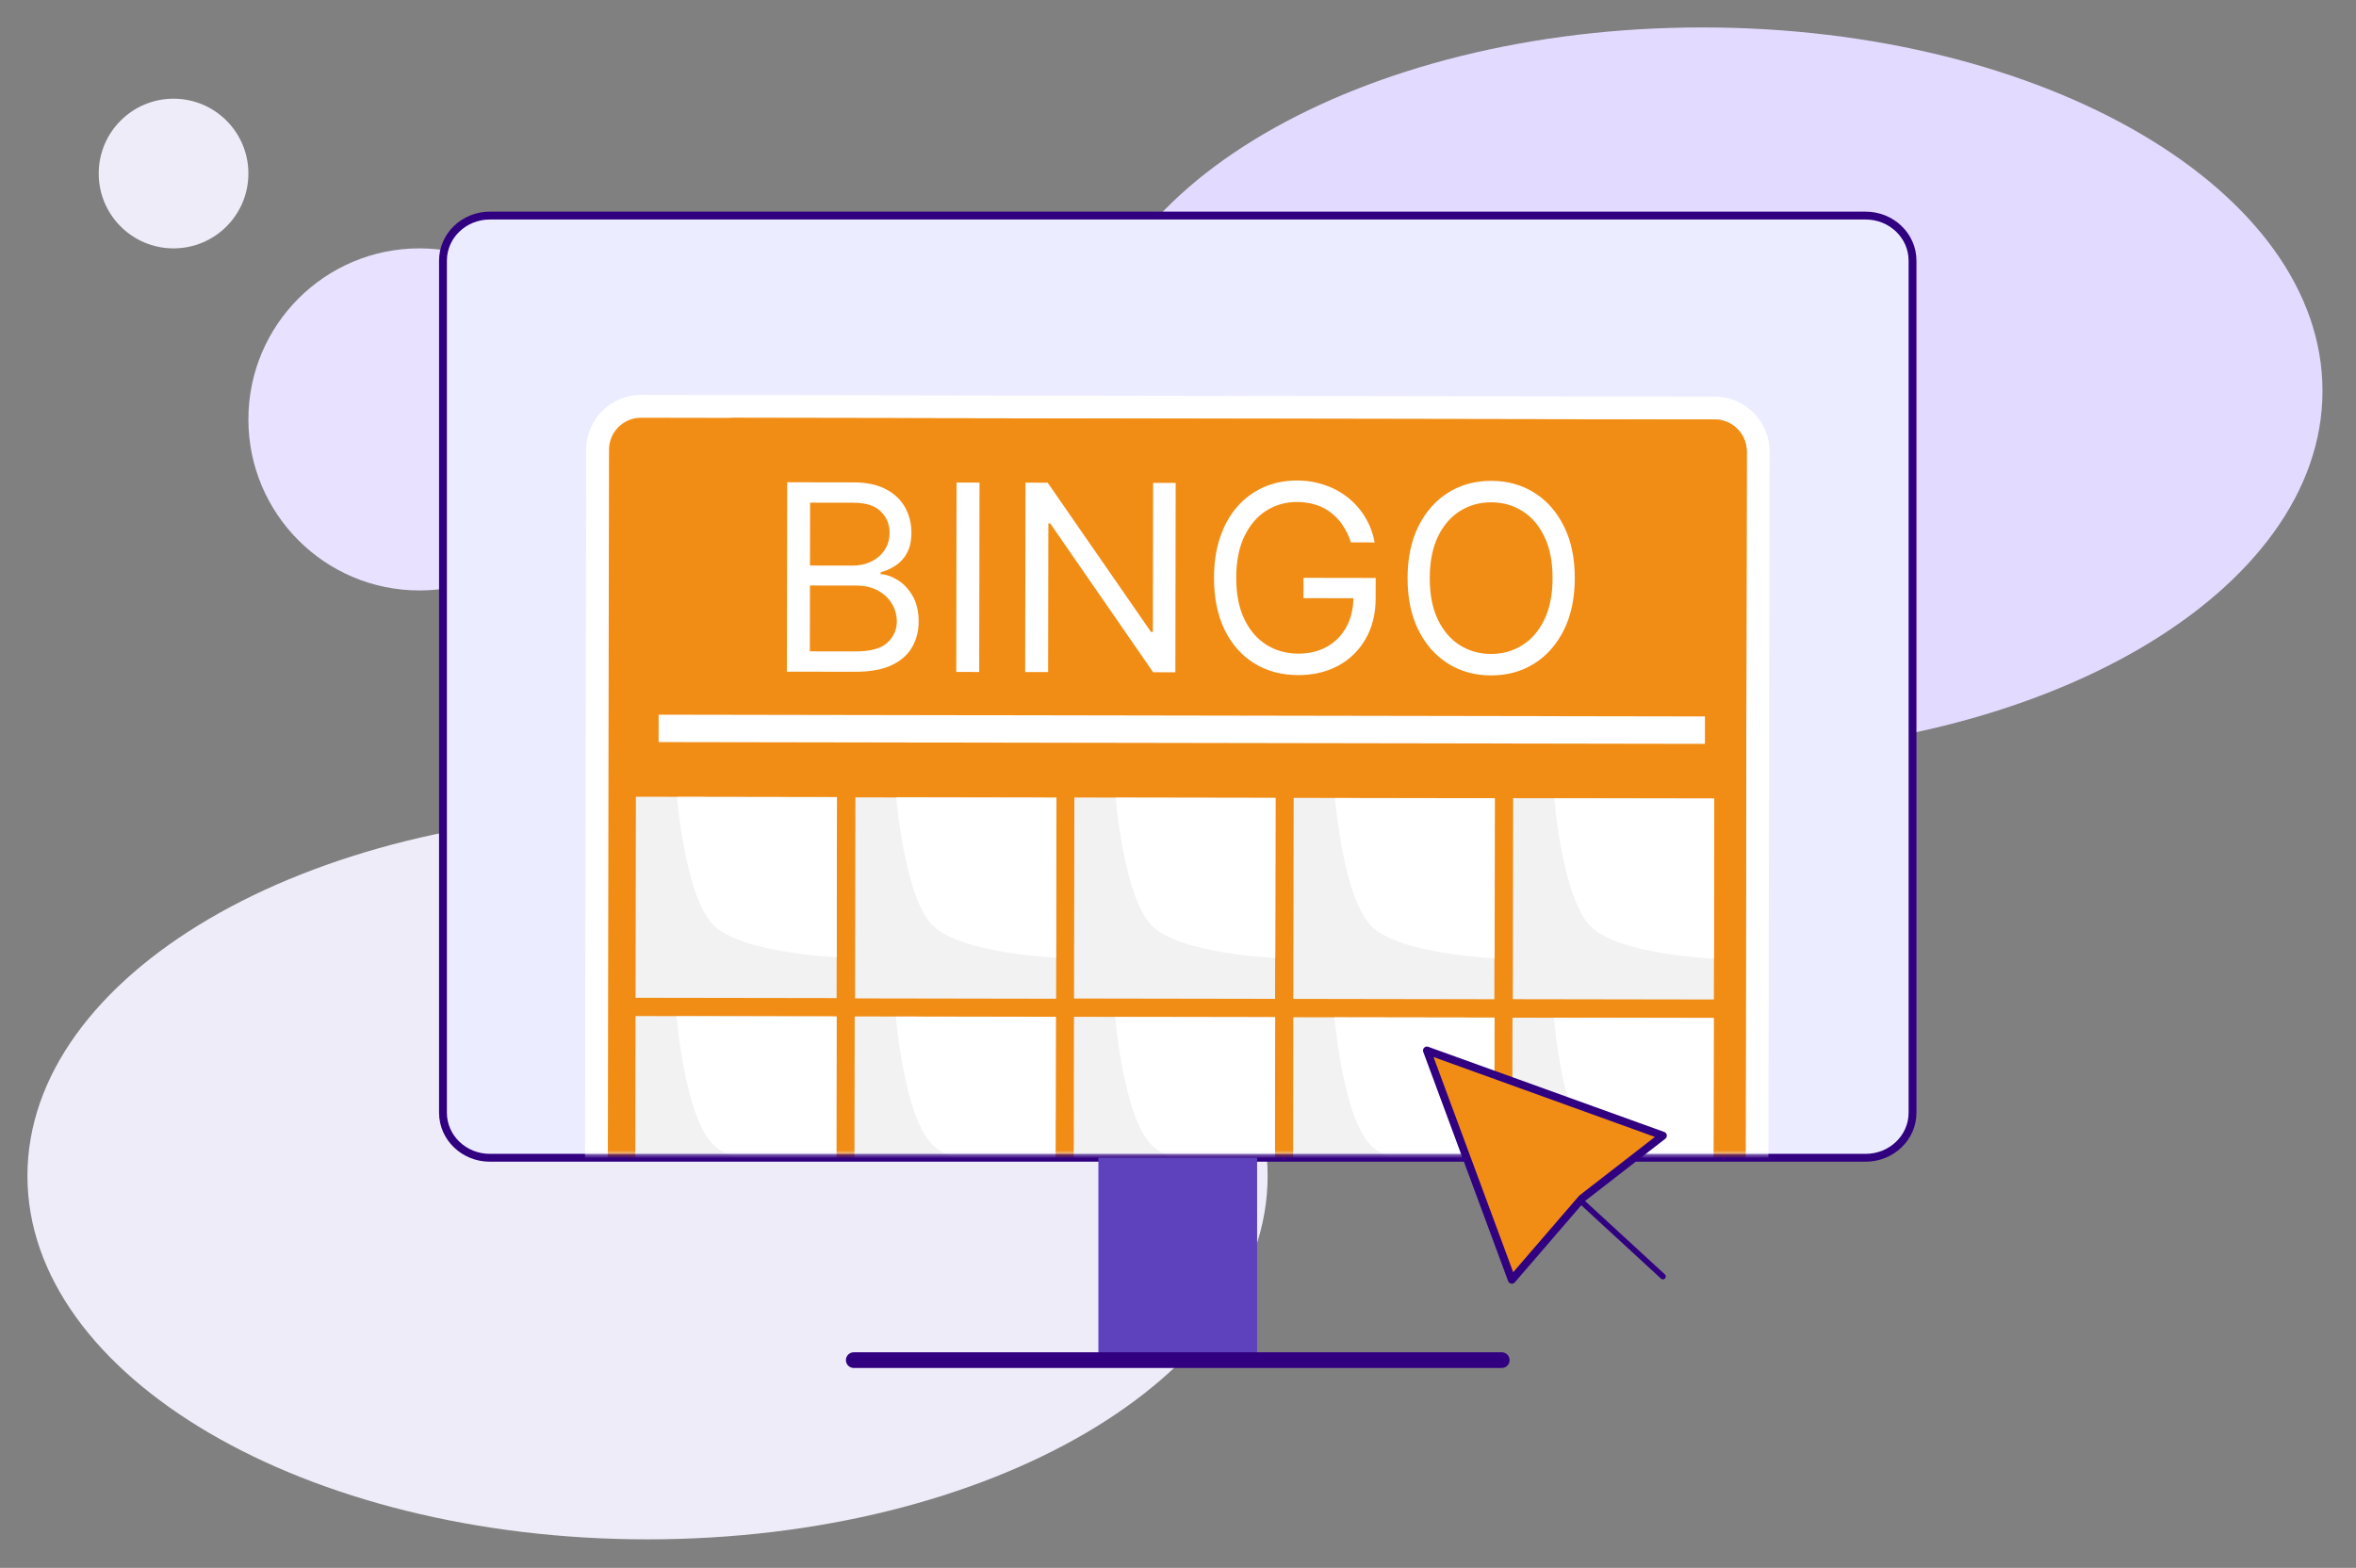
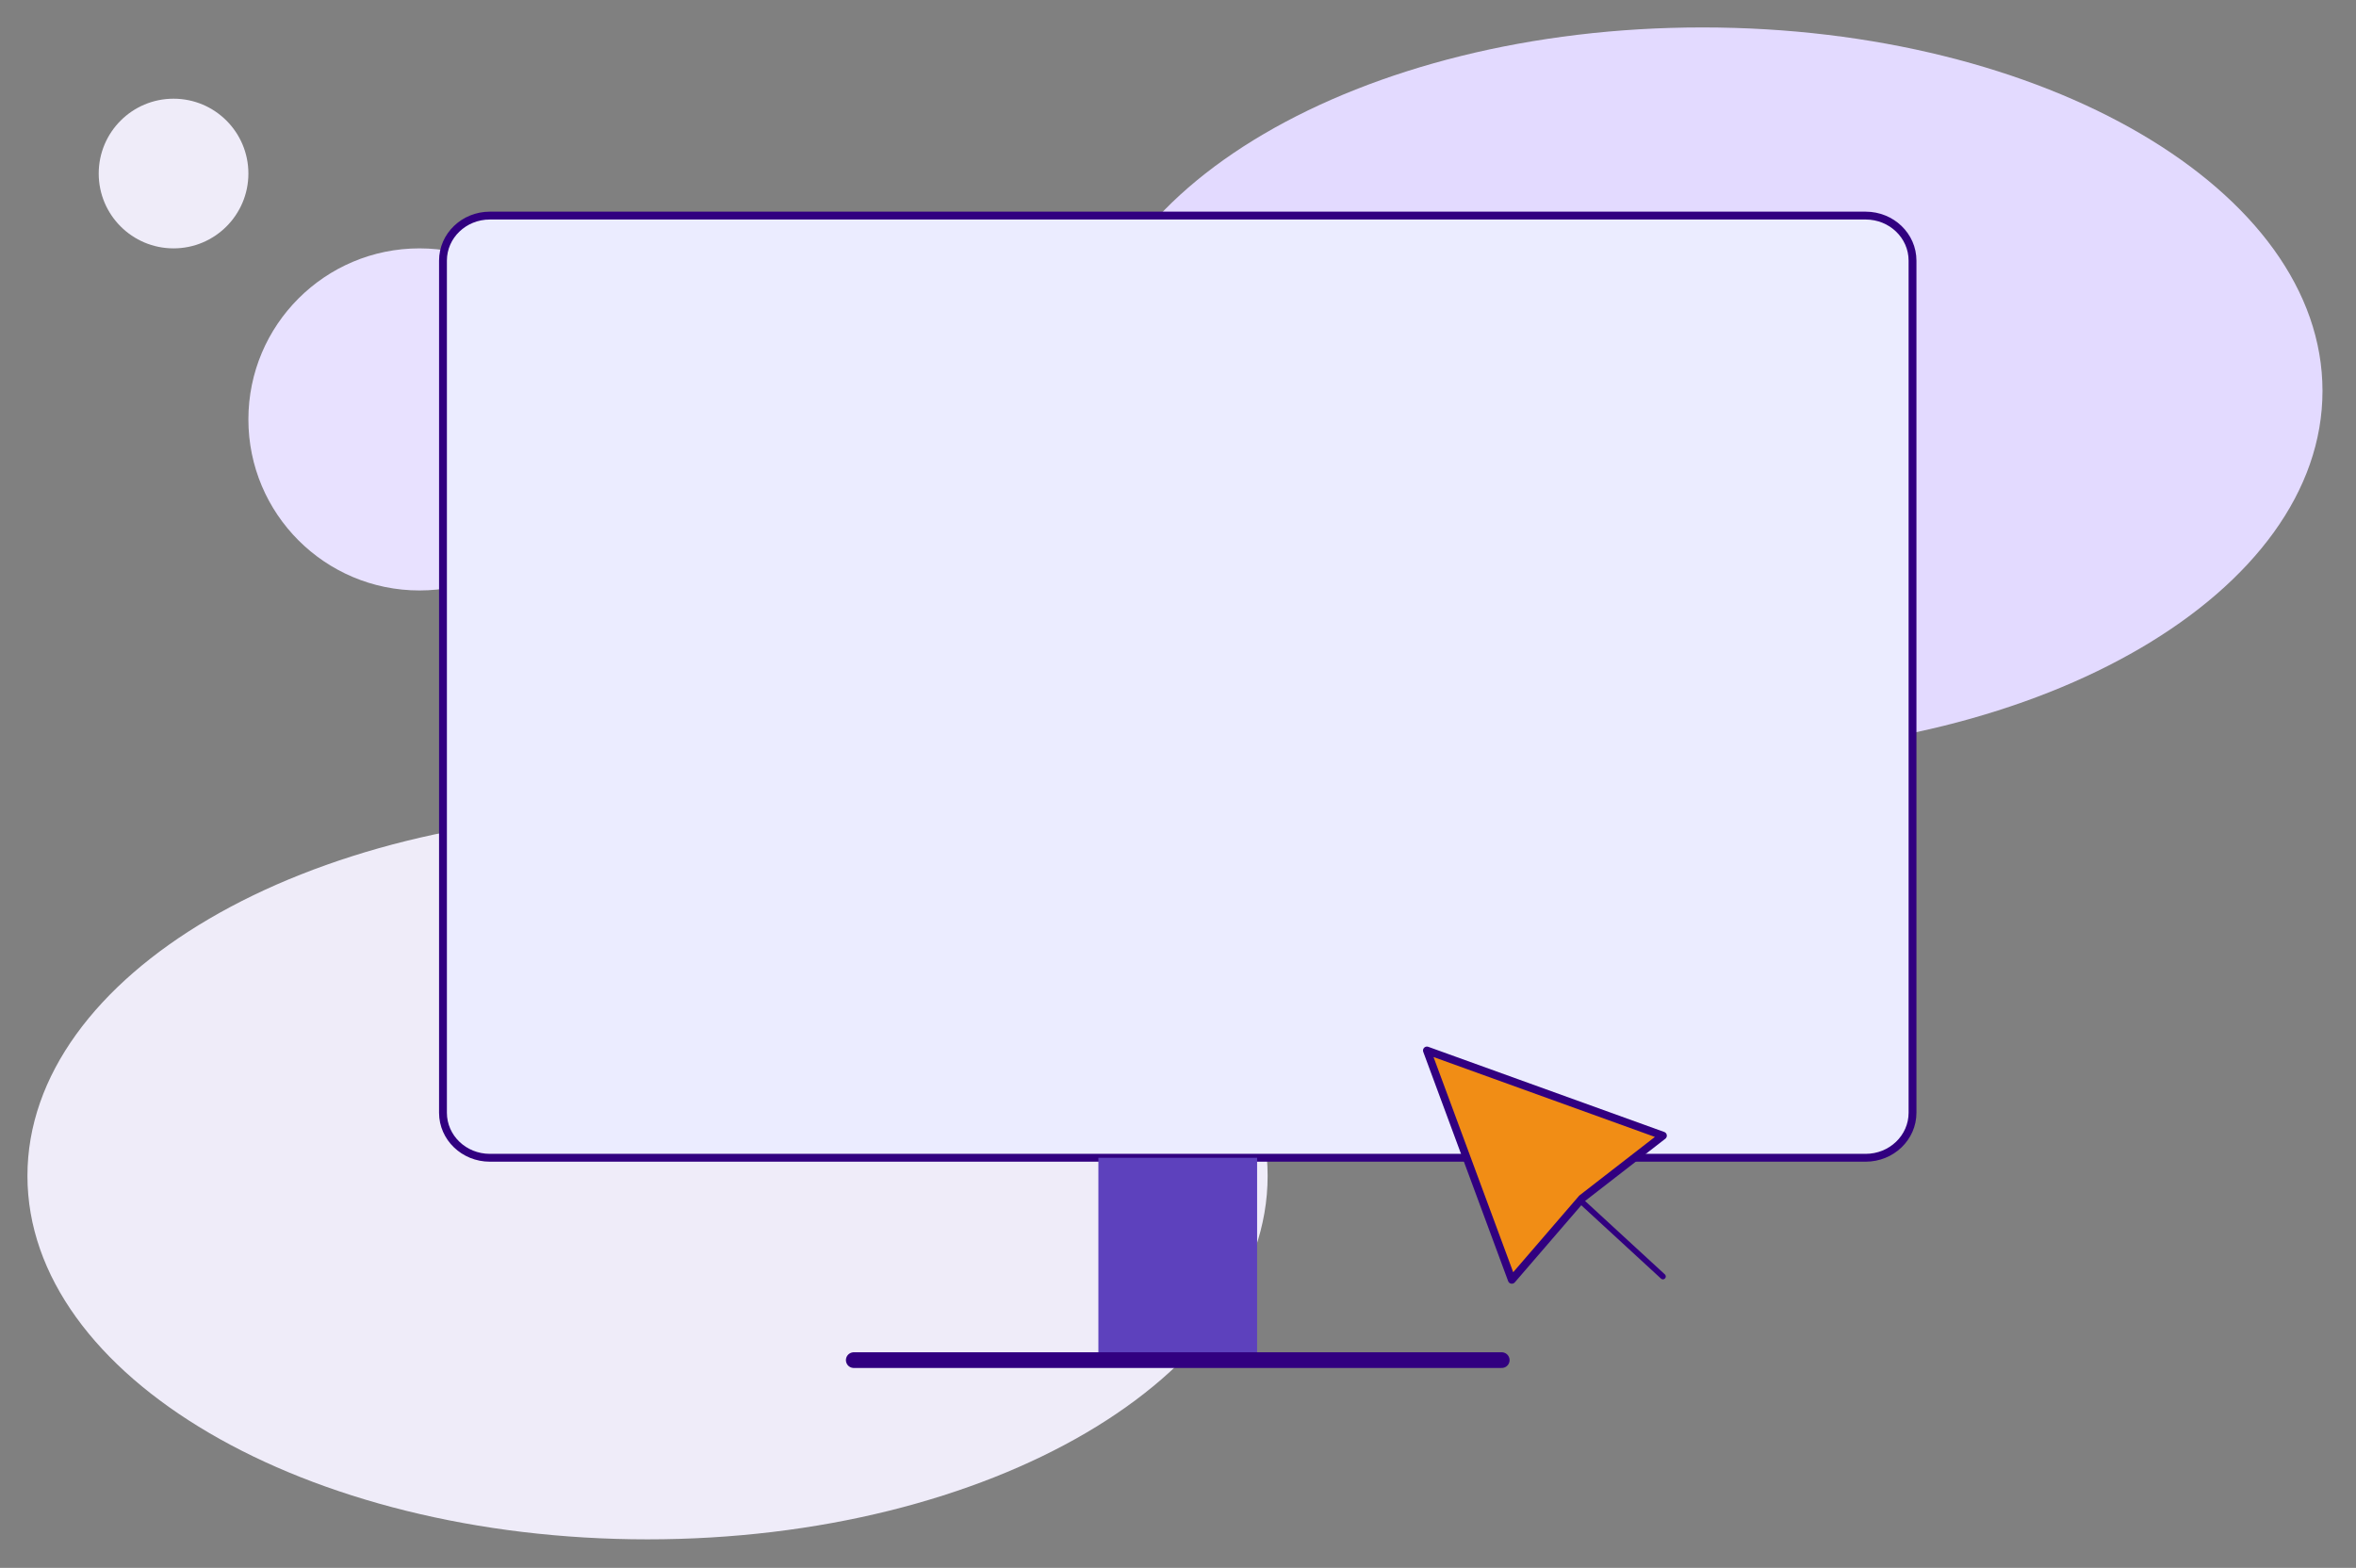
<svg xmlns="http://www.w3.org/2000/svg" width="601" height="400" viewBox="0 0 601 400" fill="none">
  <rect x="0" y="0" width="601" height="400" fill="#808080" stroke="none" />
  <path d="M165.181 207.26C77.82 207.26 7 248.776 7 299.988C7 351.199 77.82 392.715 165.181 392.715C252.543 392.715 323.363 351.199 323.363 299.988C323.363 248.776 252.543 207.26 165.181 207.26Z" fill="#EFECF9" />
  <path d="M434.271 6.999C346.91 6.999 276.089 48.514 276.089 99.726C276.089 150.938 346.91 192.453 434.271 192.453C521.633 192.453 592.453 150.938 592.453 99.726C592.453 48.514 521.633 6.999 434.271 6.999Z" fill="#E3DAFF" />
  <path d="M44.272 25.181C33.729 25.181 25.181 33.729 25.181 44.272C25.181 54.816 33.729 63.363 44.272 63.363C54.816 63.363 63.363 54.816 63.363 44.272C63.363 33.729 54.816 25.181 44.272 25.181Z" fill="#EFECF9" />
  <path d="M106.998 63.364C82.899 63.364 63.362 82.901 63.362 107C63.362 131.1 82.899 150.637 106.998 150.637C131.098 150.637 150.635 131.1 150.635 107C150.635 82.901 131.098 63.364 106.998 63.364Z" fill="#E8E1FF" />
  <path d="M475.913 55H124.958C118.354 55 113 60.143 113 66.487V283.883C113 290.225 118.354 295.369 124.958 295.369H475.913C482.518 295.369 487.872 290.225 487.872 283.883V66.487C487.872 60.143 482.518 55 475.913 55Z" fill="#EBECFF" stroke="#310080" stroke-width="2" stroke-linecap="round" stroke-linejoin="round" />
  <path d="M320.68 295.375V347H280.191V295.375" fill="#5D41BD" />
  <path d="M217.787 346.992H383.083" stroke="#310080" stroke-width="4" stroke-linecap="round" stroke-linejoin="round" />
  <mask id="mask0_496_17594" style="mask-type:alpha" maskUnits="userSpaceOnUse" x="112" y="52" width="377" height="243">
-     <path d="M475.913 53H124.958C118.354 53 113 58.143 113 64.487V281.883C113 288.225 118.354 293.369 124.958 293.369H475.913C482.518 293.369 487.872 288.225 487.872 281.883V64.487C487.872 58.143 482.518 53 475.913 53Z" fill="#EBECFF" stroke="#310080" stroke-width="2" stroke-linecap="round" stroke-linejoin="round" />
-   </mask>
+     </mask>
  <g mask="url(#mask0_496_17594)">
    <path d="M450.796 487.025C450.784 494.749 444.511 501.002 436.787 500.987L162.879 500.536C155.154 500.526 148.904 494.251 148.916 486.529L149.53 114.712C149.545 106.988 155.815 100.735 163.54 100.747L437.448 101.201C445.173 101.211 451.422 107.486 451.41 115.21L450.796 487.025Z" fill="white" />
    <path d="M162.887 494.71C158.389 494.699 154.735 491.033 154.742 486.534L155.356 114.717C155.365 110.219 159.031 106.565 163.527 106.573L437.435 107.025C441.936 107.032 445.588 110.697 445.581 115.196L444.961 487.015C444.958 491.512 441.289 495.165 436.791 495.159L162.887 494.71Z" fill="#F18D15" />
    <path d="M437.438 107.029L187.327 106.615C183.196 106.608 179.841 109.951 179.834 114.08L179.27 454.621C179.263 458.75 182.604 462.105 186.735 462.114L437.526 462.529C441.658 462.533 445.012 459.192 445.019 455.061L445.581 115.2C445.59 110.701 441.939 107.036 437.438 107.029Z" fill="#F18D15" />
    <path d="M200.726 171.35L200.807 123.035L217.699 123.063C221.064 123.068 223.839 123.655 226.024 124.823C228.208 125.974 229.833 127.526 230.899 129.478C231.966 131.415 232.497 133.562 232.493 135.921C232.489 137.998 232.117 139.711 231.375 141.063C230.65 142.414 229.689 143.482 228.492 144.266C227.311 145.051 226.028 145.63 224.644 146.006L224.643 146.477C226.121 146.574 227.606 147.096 229.099 148.042C230.592 148.988 231.84 150.343 232.843 152.106C233.847 153.869 234.347 156.025 234.342 158.573C234.338 160.995 233.784 163.172 232.68 165.105C231.576 167.037 229.835 168.568 227.459 169.696C225.082 170.825 221.99 171.386 218.184 171.38L200.726 171.35ZM206.586 166.17L218.193 166.189C222.015 166.196 224.729 165.461 226.336 163.985C227.958 162.494 228.771 160.687 228.775 158.563C228.777 156.928 228.363 155.417 227.532 154.032C226.701 152.63 225.515 151.512 223.975 150.676C222.435 149.824 220.612 149.396 218.504 149.393L206.614 149.373L206.586 166.17ZM206.622 144.277L217.475 144.295C219.236 144.298 220.825 143.955 222.242 143.265C223.674 142.575 224.808 141.602 225.644 140.345C226.495 139.088 226.922 137.611 226.925 135.912C226.929 133.789 226.193 131.987 224.717 130.506C223.241 129.009 220.899 128.258 217.69 128.253L206.649 128.235L206.622 144.277ZM249.866 123.117L249.785 171.432L243.935 171.423L244.015 123.107L249.866 123.117ZM299.91 123.2L299.829 171.516L294.167 171.506L267.902 133.527L267.43 133.526L267.367 171.462L261.516 171.452L261.597 123.136L267.259 123.146L293.618 161.22L294.09 161.22L294.154 123.191L299.91 123.2ZM344.62 138.374C344.104 136.784 343.422 135.36 342.575 134.1C341.744 132.825 340.747 131.738 339.584 130.839C338.438 129.941 337.134 129.255 335.672 128.78C334.21 128.306 332.606 128.067 330.86 128.065C327.998 128.06 325.393 128.795 323.048 130.269C320.702 131.744 318.834 133.919 317.445 136.795C316.057 139.671 315.359 143.2 315.352 147.384C315.345 151.567 316.039 155.1 317.434 157.98C318.829 160.861 320.72 163.042 323.108 164.524C325.496 166.007 328.185 166.751 331.173 166.756C333.941 166.76 336.38 166.174 338.489 164.998C340.615 163.807 342.269 162.126 343.452 159.958C344.651 157.774 345.253 155.203 345.258 152.247L347.05 152.627L332.518 152.603L332.526 147.413L350.928 147.443L350.919 152.633C350.913 156.613 350.058 160.071 348.354 163.01C346.666 165.948 344.335 168.224 341.359 169.839C338.4 171.439 335.001 172.235 331.164 172.229C326.886 172.222 323.129 171.209 319.892 169.19C316.671 167.172 314.16 164.305 312.357 160.59C310.57 156.876 309.681 152.47 309.69 147.374C309.696 143.553 310.213 140.117 311.24 137.067C312.283 134.002 313.75 131.394 315.641 129.242C317.532 127.091 319.768 125.443 322.35 124.299C324.931 123.155 327.771 122.586 330.869 122.591C333.417 122.595 335.791 122.985 337.992 123.759C340.208 124.518 342.18 125.598 343.908 127.001C345.652 128.388 347.104 130.05 348.264 131.986C349.425 133.907 350.223 136.039 350.66 138.384L344.62 138.374ZM401.715 147.528C401.706 152.624 400.779 157.026 398.933 160.735C397.086 164.444 394.557 167.302 391.345 169.31C388.134 171.317 384.467 172.318 380.347 172.311C376.226 172.304 372.563 171.291 369.358 169.273C366.153 167.254 363.633 164.388 361.799 160.673C359.965 156.958 359.053 152.553 359.061 147.457C359.07 142.361 359.997 137.959 361.843 134.25C363.69 130.541 366.219 127.683 369.431 125.675C372.643 123.668 376.309 122.667 380.429 122.674C384.55 122.681 388.213 123.694 391.418 125.712C394.623 127.731 397.143 130.597 398.977 134.312C400.811 138.027 401.723 142.432 401.715 147.528ZM396.053 147.519C396.06 143.335 395.366 139.803 393.971 136.922C392.592 134.042 390.716 131.861 388.343 130.378C385.987 128.896 383.346 128.152 380.42 128.147C377.495 128.142 374.844 128.877 372.466 130.352C370.105 131.826 368.221 134.001 366.817 136.877C365.428 139.753 364.73 143.283 364.723 147.466C364.716 151.65 365.402 155.182 366.782 158.062C368.176 160.943 370.052 163.124 372.409 164.607C374.781 166.089 377.43 166.833 380.356 166.838C383.281 166.843 385.925 166.108 388.286 164.633C390.664 163.159 392.547 160.984 393.936 158.108C395.34 155.232 396.046 151.702 396.053 147.519Z" fill="white" />
    <path d="M434.92 182.774L168.018 182.328L168.006 189.321L434.908 189.766L434.92 182.774Z" fill="white" />
    <path d="M213.496 203.342L162.213 203.262L162.132 254.548L213.415 254.628L213.496 203.342Z" fill="#F2F2F2" />
    <path d="M172.695 203.328C172.695 203.328 174.766 228.756 181.964 235.977C189.162 243.199 213.422 244.19 213.422 244.19L213.49 203.393L172.695 203.328Z" fill="white" />
    <path d="M269.501 203.508L218.211 203.422L218.124 254.709L269.414 254.796L269.501 203.508Z" fill="#F2F2F2" />
    <path d="M228.64 203.438C228.64 203.438 230.711 228.865 237.909 236.087C245.11 243.309 269.368 244.297 269.368 244.297L269.438 203.503L228.64 203.438Z" fill="white" />
    <path d="M325.347 203.543L274.064 203.457L273.979 254.739L325.261 254.825L325.347 203.543Z" fill="#F2F2F2" />
    <path d="M284.592 203.521C284.592 203.521 286.66 228.95 293.86 236.175C301.061 243.397 325.316 244.385 325.316 244.385L325.386 203.588L284.592 203.521Z" fill="white" />
    <path d="M381.288 203.636L330.006 203.551L329.92 254.833L381.202 254.919L381.288 203.636Z" fill="#F2F2F2" />
    <path d="M340.537 203.605C340.537 203.605 342.608 229.033 349.808 236.258C357.006 243.479 381.264 244.465 381.264 244.465L381.334 203.671L340.537 203.605Z" fill="white" />
    <path d="M437.279 203.706L385.996 203.625L385.916 254.908L437.199 254.989L437.279 203.706Z" fill="#F2F2F2" />
    <path d="M396.484 203.701C396.484 203.701 398.555 229.128 405.753 236.35C412.952 243.571 437.212 244.563 437.212 244.563L437.282 203.768L396.484 203.701Z" fill="white" />
    <path d="M213.404 259.295L162.121 259.215L162.041 310.501L213.324 310.581L213.404 259.295Z" fill="#F2F2F2" />
    <path d="M172.601 259.286C172.601 259.286 174.672 284.716 181.87 291.941C189.068 299.162 213.329 300.149 213.329 300.149L213.396 259.354L172.601 259.286Z" fill="white" />
    <path d="M269.308 259.394L218.025 259.309L217.94 310.591L269.222 310.676L269.308 259.394Z" fill="#F2F2F2" />
    <path d="M228.547 259.372C228.547 259.372 230.617 284.802 237.816 292.021C245.017 299.244 269.274 300.234 269.274 300.234L269.344 259.44L228.547 259.372Z" fill="white" />
    <path d="M325.249 259.492L273.967 259.406L273.881 310.689L325.163 310.774L325.249 259.492Z" fill="#F2F2F2" />
    <path d="M284.497 259.473C284.497 259.473 286.566 284.897 293.767 292.122C300.965 299.344 325.223 300.332 325.223 300.332L325.287 259.537L284.497 259.473Z" fill="white" />
    <path d="M381.201 259.604L329.918 259.523L329.837 310.807L381.12 310.887L381.201 259.604Z" fill="#F2F2F2" />
    <path d="M340.443 259.555C340.443 259.555 342.514 284.982 349.712 292.206C356.91 299.428 381.17 300.417 381.17 300.417L381.238 259.619L340.443 259.555Z" fill="white" />
    <path d="M437.111 259.715L385.826 259.629L385.741 310.914L437.025 310.999L437.111 259.715Z" fill="#F2F2F2" />
    <path d="M396.39 259.652C396.39 259.652 398.458 285.079 405.656 292.304C412.857 299.528 437.115 300.514 437.115 300.514L437.185 259.717L396.39 259.652Z" fill="white" />
  </g>
  <path d="M403.002 306.152L424.198 325.653" stroke="#310080" stroke-width="1.459" stroke-linecap="round" stroke-linejoin="round" />
  <path d="M385.658 326.502L403.557 305.738L424.198 289.725L364 268L385.658 326.502Z" fill="#F18D15" stroke="#310080" stroke-width="2" stroke-linecap="round" stroke-linejoin="round" />
</svg>